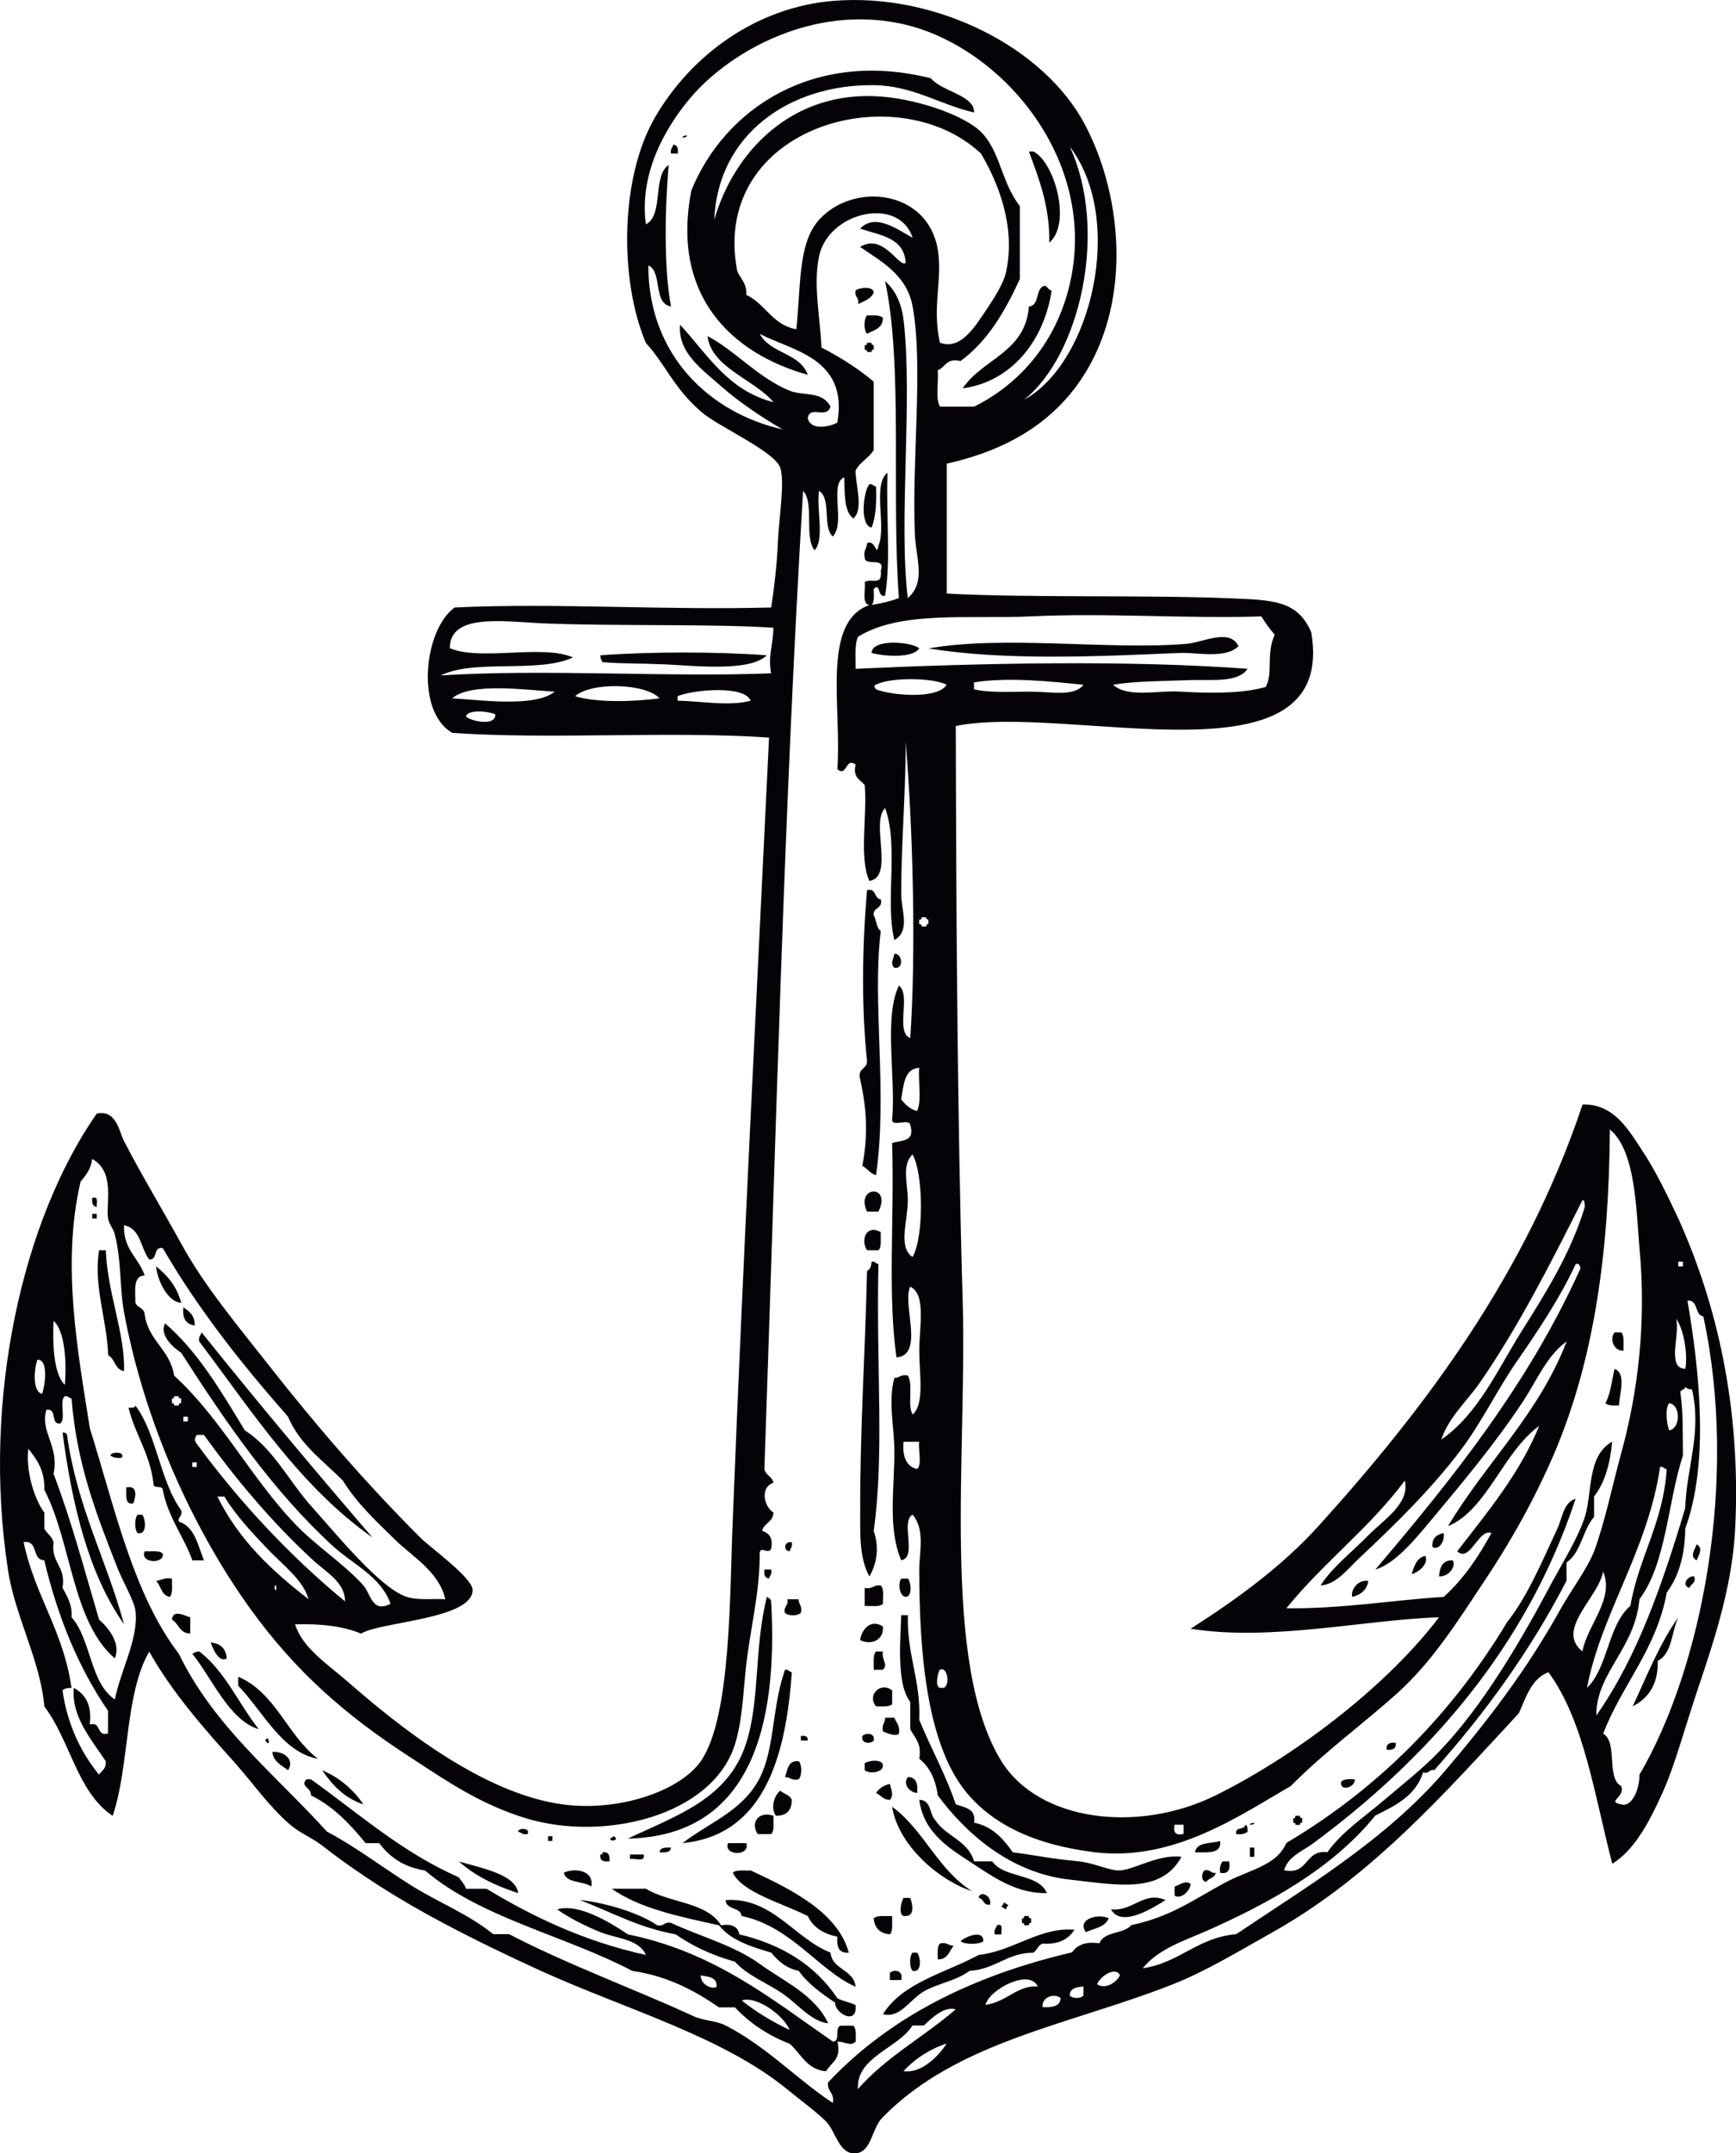
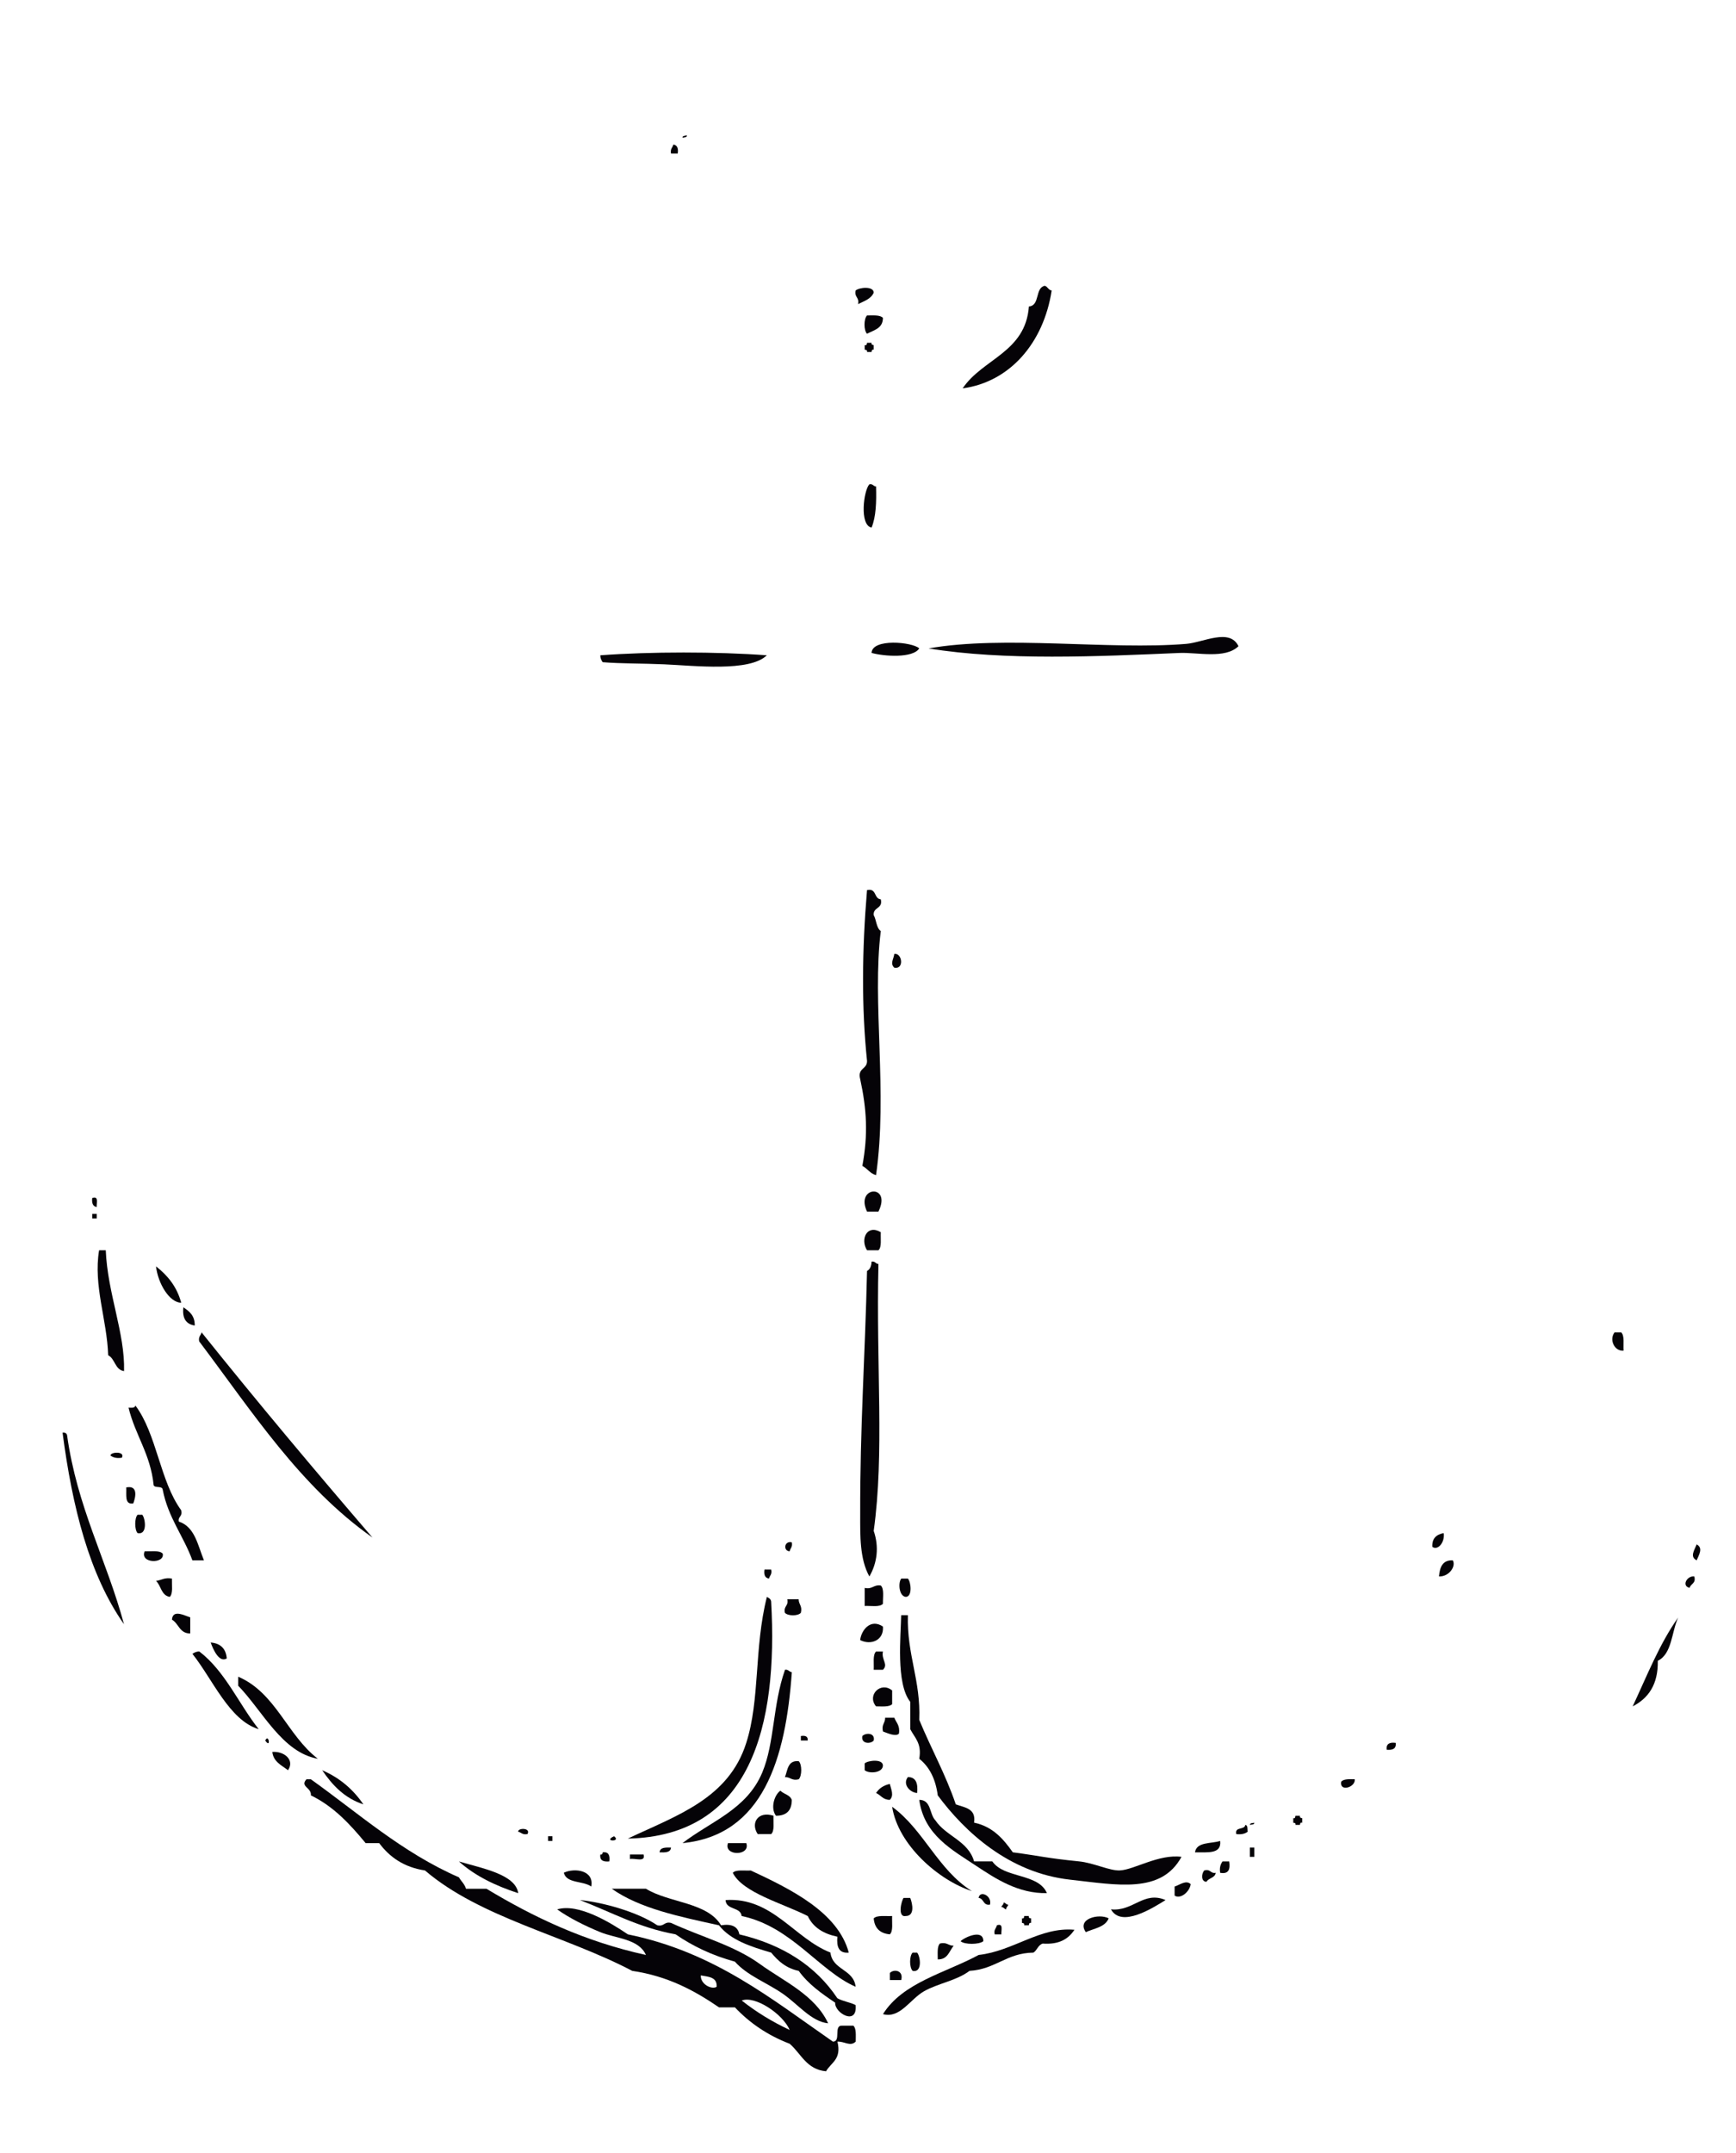
<svg xmlns="http://www.w3.org/2000/svg" width="340.74" height="422.44" viewBox="0 0 340.74 422.44">
  <defs>
    <style>
      .cls-1 {
        clip-path: url(#clippath);
      }

      .cls-2 {
        fill: none;
      }

      .cls-2, .cls-3, .cls-4 {
        stroke-width: 0px;
      }

      .cls-5 {
        mix-blend-mode: multiply;
      }

      .cls-6 {
        clip-path: url(#clippath-1);
      }

      .cls-7 {
        clip-path: url(#clippath-2);
      }

      .cls-3 {
        fill-rule: evenodd;
      }

      .cls-3, .cls-4 {
        fill: #050307;
      }

      .cls-8 {
        isolation: isolate;
      }
    </style>
    <clipPath id="clippath">
      <rect class="cls-2" width="340.74" height="422.44" />
    </clipPath>
    <clipPath id="clippath-1">
      <rect class="cls-2" width="340.74" height="422.44" />
    </clipPath>
    <clipPath id="clippath-2">
      <rect class="cls-2" width="340.74" height="422.44" />
    </clipPath>
  </defs>
  <g class="cls-8">
    <g id="Layer_1" data-name="Layer 1">
      <g class="cls-1">
        <g class="cls-6">
          <g class="cls-5">
            <g class="cls-7">
-               <path class="cls-3" d="m185.83,90.96v25.48c15.54.88,38.7.24,55.44.93,8.56.34,13.42.39,16.11,6.7,5.2,30.92-47.64,13.84-69.78,18.36.08,34.65.27,75.79,1.35,112.72.9,30.07-4.28,71.13,7.6,90.36,7.41,11.91,26.92,14.19,42.06,6.71,16.62-8.25,34.08-22.05,43.83-34.93-14.18.42-33.08,4.78-48.73,2.24,9.18-5.9,17.73-12.07,25.06-20.12,20.89-23.09,40.71-49.34,51.85-82.73,6.25-.19,9.17,5.24,11.65,8.94,2.74,4.14,5.04,8.95,7.14,13.42,7.6,16.84,12.26,36.94,11.19,60.37-.48,10.86-3.63,20.93-7.14,31.31-2.59,7.63-4.67,15.53-7.17,21.05-2.47,5.46-5.4,11.14-9.83,13.87-3.47-13.21-5.47-27.94-12.53-37.58-3.36,1.27-4.36,4.86-5.82,8.06-14.18,15.25-28.76,31.99-48.31,42.94-6.21,3.47-13.14,7.71-19.69,10.26-20.05,7.91-42.18,11.11-56.79,25.99-2.27,2.16-2.16,6.86-5.36,7.14-3.32.26-3.93-4.37-5.82-6.25-1.96-1.97-5.13-4.24-7.6-6.29-12.73-10.41-31.77-15.73-48.33-23.24-6.45-2.94-12.77-5.98-19.21-9.4-8.55-4.52-16.43-9.49-23.75-15.19-1.93-1.51-4.4-2.48-6.23-4.05-4.18-3.55-7.57-8.48-11.19-12.5-5.63-6.24-12.07-13.53-16.54-21.51-4.82,8.29-3.86,22.43-7.17,32.22-6.99-4.65-8.37-14.88-13.42-21.46-.73-8.9-5.82-17.88-7.14-26.83-5.17-33.77,3.01-68.85,17.43-89.48,3.85-.8,4.35,3.4,5.36,5.41,3.42,6.63,7.36,13.1,11.22,20.11,4.55,8.33,11.1,16.08,17.42,24.14,8.72,11.1,18.66,22.7,29.53,33.54,1.69,1.74,10.34,7.93,10.25,10.29-.11,5.76-18.19,6.17-21.9,8.53-3.47-1.47-7.91-1.97-12.95-1.82,1.46,4.63,6.22,7.68,10.26,11.19,10.09,8.82,26.67,22.12,42.48,24.16,10.75,1.39,22.67-2.54,26.88-8.48,6.04-8.63,5.66-33.19,6.29-47.41,1.99-50.77,4.81-105.24,7.12-153.43-19.7-1.34-42.52.43-62.18-.92-7.32-4.25-5.55-20.28.47-24.6,19.88-.93,41.13.57,62.13,0,.63-4.12,1.16-8.68,1.35-13.42.2-4.31,1.31-10.83.47-13.88-.96-3.31-12.22-8.13-15.65-11.17-5.37-4.71-6.95-9.25-10.76-13.42-5.25-12.33-5.09-32.46,1.78-44.25C135.72,10.67,148.6,1.42,163.47.18c20.05-1.7,41.64,9.02,49.65,24.59,7.41,14.31,8.94,35.05-.92,49.66-5.52,8.16-13.96,13.75-26.37,16.53m5.36-11.18c8.68-4.31,15.46-11.99,18.35-22.36,7.06-25.24-12.91-48.57-32.65-52.77-17.23-3.7-33.34,5.28-41.17,14.3-5.33,6.21-10.3,15.31-8.94,25.06,3.54-1.82,1.23-9.48,4.47-11.65-.72,8.14-1,20.24.46,27.76-3.62-.58-1.61-6.75-4.46-8.06,0,17.66,12.06,28.95,26.37,32.19-4.02-2.34-8.41-5.24-12.08-8.47-3.43-3.08-8.59-6.53-8.05-12.07,5.39,5.83,9.4,12.94,18.34,15.19-3.85-4.52-12.25-6.79-12.95-12.96,5.44,2.85,9.99,8.24,16.11,10.71,2.66,1.09,6.37-.03,8.02,3.13-.77,2.51-4.05-.32-4.47,2.24.53,2.43,4.08,1.81,5.81.89,2.27-12.88-9.36-14.18-15.22-17.43,1.93,3.87,7.94,3.74,9.41,8.05-15.11-4.23-26.91-15.68-22.82-36.23,6.59-16.08,24.14-27.69,46.99-21.94,2.2,2.63,8.6,3.32,8.48,6.71-6.75-1.55-12.06-5.29-19.7-5.36-16.5-.2-30.61,9.67-31.3,26.41,3.89-13.46,15.38-25.49,32.69-24.18,6.4.49,14.11,2.89,18.31,5.82,5.17,3.58,4.93,10.49,8.98,15.66v14.33c-2.93,6.37-6.32,12.19-11.64,16.08-2.78-.69-2.93,1.23-4.47,1.81.2,2.31-.5,5.56.43,7.13h6.7Zm1.35-17.42c1.61-2.43,4.32-6.21,4.93-8.99,1.93-8.98-1.54-17.5-4.93-23.25-16.66-15.57-53.05-5.17-47.88,22.83.31,1.43,2,2.39,1.81,4.89,3.78,1.77,5.13,5.93,9.83,6.75.92-8.68.31-16.86,4.47-21.48,6.78-7.48,21.28-5.86,23.28,5.77,1.01,6.02-1.16,11.15.43,18.35,3.5,1.35,6.13-2.04,8.06-4.89m8.48,16.07c13.18-7.17,19.93-35.31,8.95-49.65,7.64,16.49,2.01,40.94-8.95,49.65m-40.24-28.18c-1.24,5.67.28,12.53.45,17.94,3.71,1.92,7.18,4.11,10.26,6.7v13.42c-.93,1.58-2.7,2.31-3.55,4.01-.09,2.59,1.66,7.75-.47,9.41-1.85-1.44-1.65-4.9-1.77-8.06-3.01,1.23.31,8.93-2.24,11.6-2.08-1.77-.23-7.48-2.7-8.95-.54,3.62,1.14,9.52-.88,11.65-2.09-2.55,0-9.26-2.25-11.65-3.78,62.76-5.35,127.68-7.6,191.91.24,1.23,1.56,1.46,1.78,2.69-2.69.86-1.87,4.71,0,5.82-.07,1.89-1.8,2.06-2.23,3.59,1.31.46,2.23,1.31,1.77,3.55-.62,1.3-2.42-1.05-2.23,1.35-.08,7.71-1.85,14.3-2.66,21.47-.58,5.16-.73,10.91-2.24,15.65-4.51,13.95-25.72,19.08-41.13,14.34-9.02-2.77-15.8-7.52-22.83-12.1-12.87-8.37-22.28-16.81-30.88-28.61-11.45-15.81-21-36.81-25.05-58.6-.88-4.86-.46-10.02-1.81-15.23-.24-1.08-1.12-1.89-1.31-3.12-.47-2.78,1.47-9.17-3.12-11.64-.24,2-1.27,3.23-2.28,4.46-3.77,16.2-.54,33.32,1.82,48.34,4.9,15.65,8.52,32.58,17.47,44.27,6.94,14.34,18.96,23.71,29.06,34.88,5.64,2.98,10.75,6.91,16.11,10.29,5.47,3.51,11.49,5.75,16.54,9.84h3.12c11.41,5.96,25.45,11.1,36.23,16.11,1.9.88,4.52.88,6.25,1.8,8.02,4.09,14.11,10.65,21.05,15.2.39-2.05-1.14-2.17-.93-4.02,11.88-12.65,28.07-20.9,47.88-25.52,1-1.39,2.58-2.2,5.4-1.77.84-2.4,4.75-1.78,6.24-3.58,7.57-1.58,12.06-4.87,17.9-8.06,5.31-2.93,10.52-3.44,12.53-8.05,18.15-10.76,32.49-25.33,43.36-43.36,4.09-5.14,7.13-12.54,9.86-18.36.93-1.97,1.16-5.09,3.56-5.82-9.72,29.5-29.38,51.23-51.42,67.54-2.16,1.62-5.06,2.62-5.79,5.36,4.93.96,3.94-4.09,8.48-3.55,2.82-3.94,6.97-6.71,10.72-9.87,3.54-3.01,8.21-6.71,11.18-9.83,8.72-9.06,16.19-21.93,22.36-33.55,2.16-3.96,5.01-8.58,6.28-12.52,1.5-4.71.39-12,5.36-14.77-.39,4.39-1.47,8.09-3.55,10.75v4.01c-2.25,2.58-2.55,7.01-5.4,8.94v3.58c-7.17,13.85-16.03,26.02-25.94,37.14-1.08-.2-.97.81-2.23.46-1.39,4.54-5.36,6.5-9.37,8.47-8.36,10.38-21.05,17.32-33.57,22.83-4.13,1.78-9.18,3.47-12.07,7.13,7.25-1.07,10.64-6,18.36-6.7,13.25-8.95,28.99-18.19,40.71-31.73,8.52-9.95,16.23-20.01,22.78-31.77,2.04-3.7,5.44-8.25,6.75-11.64,2.08-5.62,3.51-12.6,5.31-19.23,3.24-11.76,4.98-25.49,3.58-40.25-.65-7.4-.72-19.08-5.81-23.24-.15,24.66-3.24,45.29-10.71,63.07-3.98,9.37-8.83,17.92-13.88,25.47-5.33,8.02-10.17,15.74-16.97,21.91-7.06,6.36-14.54,11.72-21.05,18.35-10.1,5.81-22.98,14.85-38.47,13-11.48-1.39-20.13-5.32-25.51-12.11-7.45-9.43-8.96-26.83-8.96-43.37,0-3.42,1.2-7.75-1.3-10.75-2.47,1.27.99,8.44-2.24,8.94-2.69-6.24-1.31-14.15-1.35-21.43,0-4.82-1.27-9.57,0-14.34,1.04,0,1.35-.77,2.66-.46,1.09,1.82-.15,5.85.93,7.63,2.39-2.04,1.3-7.93,1.3-12.53s1.4-11.06-1.77-12.53c-1.66,3.35,2.89,13.38-2.7,13.87-1.77-12.13-.39-27.59-.86-42.06,1.78-.57,4.6-.18,3.56-3.57-.19-1.27-3.39.39-3.56-.89.78-8.45-1.69-20.16,1.33-26.42,2.46,1.78-.78,9.1,2.23,10.3,1.16-16.96.54-40.58-.89-58.14.04,9.22-.92,20.75-.88,29.95,0,3.05,1.85,7.21-1.35,8.95-1.85-7.64.9-18.46-1.81-25.9-2.93,2.86,1.89,13.5-3.09,14.31-2.07-4.56-.39-12.8-.92-18.82-.85-1.04-2.39-1.46-1.78-4-2.01-1.59-1.66,2.54-3.59.88.9-11.95-3.19-28.88,6.29-32.19-1.57-.24-.69-2.93-.92-4.52,1.46-.84,3.47.89,3.16-2.2,1-2.97-3.23-.65-3.16-2.7-.32-1.34.46-1.62.46-2.71,1.63-.88,1.85,2.86,2.24.47,1.62-3.74-1.24-11.95,1.78-14.3-.31,8.79.69,16.81-.47,24.13-1.62.39-.81-2.73-2.24-1.31,0,1.16.2,2.54-.42,3.12,1.96-.31,3.73-.73,5.36-1.35-1.48-19.86.83-45.87-2.71-62.18,2.08,1.81,3.24,4.47,3.63,7.59,1.84,15.8-1.01,39.48.83,54.59,3.63-3.13,1.59-7.79,1.39-12.52-.65-14.24,1.7-33.05-.45-44.72-1.19-6.44-6.63-9.02-10.29-11.65,4.58-2.81,7.66,4.18,8.93,3.13-.26-4.97-5.01-5.4-8.93-6.71,3.04-3.27,7.74.46,10.29,1.78-2.63-8.22-16.42-5.16-18.35,3.58m41.6,70.7c-12,.57-25.65-1.19-33.97,4.01-.7,1.55-.43,4.09-.46,6.28,23.86-1.11,53.2-1.77,76.94,0-2,2.9-7.28,2-12.1,2.24-4.98.18-10.25.18-14.31.89,2.97,2.66,8.83,1.03,13.42,1.35,5.59.34,11.99.39,16.53-.92,1.55-2.82,0-6.32,1.78-10.26-1-1.12-1.85-2.32-2.62-3.59-14.19.5-30.23-.73-45.21,0m-96.18,1.35c-7.8-.4-17.9-1.89-17.9,4.89,6.08,2.58,18.12-.81,24.17,1.81-6.67,3.17-19.38.26-25.94,3.54,20.27-1.31,44.63.39,64.83-.42-.62-3.55.35-5.24.46-8.94-12.33-.81-31.45-.26-45.63-.88m65.75,12.07c-.54.07-.26.5,0,.88,3.05,1.24,12.11,2,13.88-.88-2.62-1.43-11.26-1.5-13.88,0m19.24-.47v1.35c2.89.73,7.14.47,11.19.47,3.81,0,8.55,1.04,10.28-1.35-6.36-.66-14.84-1.55-21.47-.47m-78.29,2.71c4.28,1.34,11.72,1.07,16.57.42-2.7-2.97-13.42-3.25-16.57-.42m-24.13.42c5.7.34,16.38,1.8,20.12-1.31-5.7-.32-16.42-1.88-20.12,1.31m44.25-.42v.88c4.44.07,10.18,1.16,14.35,0-1.35-3.16-11.56-2.09-14.35-.88m-41.56,4c.86.82,5.79,2.05,5.79-.42-1.07-.58-5.39-1.12-5.79.42m88.97,39.82v.89c.31.04.54.08.47.47h.93c0-.28.07-.55.42-.47v-.89c-.28-.04-.5-.07-.42-.45h-.93c0,.3-.08.53-.47.45m-3.54,35.31c.85.96,1.7,1.89,3.12,2.25.97-2,.2-5.75.42-8.49-3,.23-3.04,3.51-3.54,6.24m1.31,19.7c.04,3.97-2,9.28.93,11.19,2.24-3.83,2.16-16.32,0-20.12-2.19,2.11-.93,5.73-.93,8.94m112.31,35.78c-2.59,3.74-6.13,6.82-7.6,11.22,7.25-5.02,11.06-13.74,15.65-21.06,4.83-7.67,9.73-15.42,12.53-24.59-.07-.54.04-1.28-.46-1.35-6.32,12.61-12.64,24.94-20.11,35.78M28.39,250.22c-2.32.07-1.81,2.97-1.81,5.35.36,1.03,1.73,1,1.81,2.23.69,5.29,5.01,6.91,5.78,12.07,8.98,8.17,14.8,19.54,23.29,28.63,4.27,4.62,9.83,8.06,13.87,12.53,1.4,1.55,1.7,5.56,5.33,3.59-1.96-5.36-7.28-7.67-11.18-11.18-11.87-10.84-21.13-24.37-29.91-38.04-1.62-1.09-4.33-3.44-3.17-5.79,6.55,5.67,11.04,13.42,15.66,21.01,5.47,3.43,8.74,10.06,12.95,14.77,4.59,5.08,13.49,16.15,18.81,17.89,2.27.73,5.17.3,7.59.47-1.26-5.44-6.35-8.26-9.83-11.65-3.69-3.62-7.48-7.09-10.29-11.64-3.86-3.9-8.45-7.06-10.76-12.53-8.98-10.22-17.51-20.9-24.59-33.08-2.01-.34-.85,2.38-2.66,2.23-1.7-2.19-1.66-6.13-4.94-6.7-.16,4.78,2.89,6.36,4.05,9.84m301.01-1.78h.92v-.93h-.92v.93Zm-31.78,18.78c-3.77,5.52-6.82,11.79-10.71,17-5.94,7.93-13.34,15.1-20.12,21.46-2.24,2.04-4.39,5.13-7.59,5.36,2.24-3.54,6.09-6.48,9.37-9.83,3.08-3.16,8.2-6.21,7.17-10.75-6.87,9.25-16.05,16.15-23.25,25.05,11.14.12,20.47-1.57,30.88-2.23,3.85-3.47,6.79-7.79,9.36-12.52-2.5-1.02-4.2,5.95-6.7,3.57,5.9-7.68,12.14-15.03,16.08-24.59-7.11,5.13-10.27,16.53-17.89,19.66,7.4-12.42,17.77-21.9,23.28-36.24-3.79,2.71-5.78,7.48-8.48,11.65-5.54,8.4-12.18,16.31-18.36,23.7-3.07,3.67-6.86,8.26-10.71,9.41,15.2-17.92,29.95-36.23,40.25-59.05-.08-.55-.16-1.05-.92-.89-3.17,6.78-7.17,12.76-11.65,19.24m33.15,32.65c-.07,5.32-1.31,9.45-3.62,12.53-2.08,11.3-8.79,18.05-12.49,27.71,2.93,1.7.54,8.72,3.54,10.29.85,2.24-3,3.04,0,3.58,2.04.66,3.63-2.92,3.58-5.81,12.23-20.87,19.48-57.71,12.54-89.91-1.78-.3-.92-3.27-3.12-3.11,2.39,13.91,4.27,31.88-.43,44.71m0-31.31c.55-2.66-.27-7.82-1.81-9.86.89,3.01-1.96,9.72,1.81,9.86m-318.04,3.13c.28-3.52.23-10.38-2.23-12.54-.15,3.32-.22,10.29,2.23,12.54m-4.47,1.76c.48-1.23,1.39-6.74-.92-6.7-.62,1.58-1.08,6.32.92,6.7m321.59,0c.54,4.13.39,7.06.46,12.11-3.01,9.22-3.25,21.16-8.53,28.19-.88,9.8-8.52,14.41-8.47,22.81,8.02-11.37,12.99-25.78,17.46-40.71.2-7.74,3.32-14.8,1.31-23.28-.62.04-1-.19-1.31-.46-.07.73-1.16.39-.92,1.34m-318.05,5.83c-1.99.23-.5-3.04-2.69-2.7-1.35,4.31,2.54,6.98,1.39,12.57,3.46,9.02,6.09,18.96,8.94,28.6,1.78,1.55,4.32,4.6,3.09,7.61-8.4-7.21-8.49-22.79-13.84-33.08.11-3.86-1.5-5.97-3.13-8.05-.54,4.01,1.01,9.67,3.13,12.52v3.13c.49,1,1.49,1.47,1.81,2.7-.53,4.1,2.46,4.63,1.77,8.94.85,1.65,1.93,3.16,1.77,5.78,3.86,4.35,3.59,12.83,8.49,16.11,1.16-5.78,4.74-12.11,4.04-17.43-.26-1.97-2.42-5.55-3.59-8.52-4.13-10.53-7.93-20.24-8.95-33.11-.54,0-.6-.55-1.31-.43-1.19.93.31,4.51-.93,5.36m21.94-4.93v.93c.27,0,.5.08.43.46h.93c0-.31.07-.53.46-.46v-.93c-.32,0-.55-.04-.46-.43h-.93c0,.26-.09.54-.43.43m293.87,6.28c2.24-.34,2.36-4.97,0-5.36-.84,1.16-.46,4.09,0,5.36m-291.63-1.77h.89v-.93h-.89v.93Zm2.65,4.42c8.49,11.49,18.12,21.86,29.08,30.88.07-3.74-3.85-5.82-6.25-8.06-8.02-7.36-15.18-15.92-21.44-24.59h-1.39c-.49.69-.49,1.15,0,1.77m141.36,4.94c1.05-.89.2-3.7.42-5.36h-3.07c-.25,2.89.53,4.81,2.64,5.36m-142.24-.43h.88v-.88h-.88v.88Zm273.75,43.36c4.16-4.03,4.09-12.33,8.52-16.11,1.66-9.63,6.43-16.19,7.13-26.82-.54,0-.61-.58-1.3-.43-2.43,16.5-11.57,28.72-14.35,43.36m-250.93-17.41c-1.08-3.82-5.05-6.7-8.06-9.87-3.08-3.23-6.2-6.55-8.47-10.26h-1.36c4.17,8.48,10.73,14.61,17.89,20.13m-46.53,17.41c-.76-.02-1.38.12-1.77.47,1,6.86,3.62,12.14,7.16,16.54.54-.79,1.52-1.17,1.31-2.67-2.59-3.97-6.82-8.71-6.24-14.35,2.24,1.24,3.58,3.28,3.12,7.18,2.4-.61,1.2,2.39,3.59,1.77v-4.46c-5.71-8.3-9.83-18.21-12.52-29.54-2.51,0-1.05-3.97-4.05-3.55,2.19,10.47,7.86,17.5,9.4,28.6m296.57-7.16c.89-5.08,6.36-10.32,4.05-15.64-.89,5.08-9.44,11.4-4.05,15.64m-256.74-12.49c.5,1.78.5-1.77,0,0m131.04,19.65c1.62.25,1.31-4.28-.42-3.58-.39.47-1.23,3.9.42,3.58m47.41,28.65v-1.81h-1.77c-.31,1.54.24,2.16,1.77,1.81m-16.97,29.49c1.62,1.12,3.86-.39,4.48-1.77-.93-1.86-4.01.37-4.48,1.77m-21.92,4.05c4.24-.58,6.36-3.97,10.29-3.58-1.62-3.62-9.53.54-10.29,3.58m16.54-1.82c.62.62,2.12.62,2.7,0v-1.77c-1.39.07-2.66.31-2.7,1.77m-5.32,2.27c1.77.05,3.47-.07,3.54-1.81-1.3-1-3.77-.15-3.54,1.81m-23.29,3.59h-2.24c-2.89,4.56-11.1,6.17-10.72,12.49,5.39-6.24,12.95-10.25,19.19-15.65-2.16-.7-4.74,1.7-6.24,3.16m-4,8.95c3.38.53,6.74-2.73,8.47-5.41-3.47,1.16-6.25,3.01-8.47,5.41" />
              <path class="cls-3" d="m133.95,27.01c0-.42.53-.34.88-.46,0,.46-.54.36-.88.46" />
              <path class="cls-3" d="m132.17,28.35c.77.12,1.01.78.85,1.78h-1.31c-.19-.93.31-1.19.47-1.78" />
-               <path class="cls-3" d="m201.95,29.71h.88c4.22,2.16,7.52,14.19,3.13,17.88.07-7.4-2.08-12.56-4.01-17.88" />
              <path class="cls-3" d="m205.07,56.07c.58.16.68.82,1.35.93-1.59,10.32-8.25,17.95-17.47,19.19,3.9-5.82,12.34-7.05,13-16.07,2.23-.15,1.15-3.66,3.12-4.05" />
              <path class="cls-3" d="m171.49,57.42c-.54,1.24-1.89,1.66-3.08,2.24.31-1.35-.76-1.31-.47-2.66.65-.62,3.55-.93,3.55.42" />
              <path class="cls-3" d="m170.18,61.89c1.15,0,2.55-.14,3.12.47,0,2.09-1.77,2.39-3.12,3.12-.66-.65-.66-2.93,0-3.59" />
              <path class="cls-3" d="m170.18,67.25h.89c-.08.38.19.42.42.46v.89c-.38-.08-.38.19-.42.46h-.89c.07-.38-.16-.43-.46-.46v-.89c.38.08.43-.14.46-.46" />
              <path class="cls-3" d="m170.64,95.01c.69-.15.77.42,1.31.42.09,3.06,0,5.94-.88,8.08-2.43-.48-1.55-7.33-.43-8.5" />
              <path class="cls-3" d="m243.08,126.78c-2.62,2.55-8.06,1.17-11.6,1.32-15.92.69-34.38,1.54-49.22-.89,14.79-2.62,35.53.35,50.54-.89,3.39-.27,8.55-3.16,10.29.46" />
              <path class="cls-3" d="m180.43,127.2c-1.23,1.97-6.93,1.58-9.36.89.11-2.89,7.98-2.16,9.36-.89" />
              <path class="cls-3" d="m150.52,128.55c-3.36,3.32-14.19,2.04-20.16,1.78-4.25-.19-8.44-.12-12.07-.42-.24-.35-.46-.72-.46-1.35,9.86-.73,22.83-.73,32.69,0" />
              <path class="cls-3" d="m170.18,174.62c1.93-.44,1.31,1.7,2.7,1.81.46,1.92-1.55,1.47-1.39,3.11.55.97.51,2.51,1.39,3.12-1.74,13.88,1.39,31.73-.93,47.88-1.19-.31-1.7-1.31-2.69-1.81,1.16-6.21.85-11.14-.42-17.01-.59-2.23,1.37-1.89,1.34-3.58-1.08-10.45-1-21.62,0-33.54" />
              <path class="cls-3" d="m175.53,187.14c1.58-.22,1.97,3.09,0,2.71-.88-.85-.12-1.66,0-2.71" />
              <path class="cls-3" d="m172.42,237.69h-2.24c-2.39-5.02,4.93-5.48,2.24,0" />
              <path class="cls-3" d="m18.1,235.03c1.35-.47.81,1,.89,1.77-.77-.11-1-.77-.89-1.77" />
              <rect class="cls-4" x="18.1" y="238.15" width=".89" height=".89" />
              <path class="cls-3" d="m172.88,241.74c-.07,1.26.22,2.93-.46,3.54h-2.24c-1.39-2.2.03-5.16,2.7-3.54" />
              <path class="cls-3" d="m19.45,245.28h1.31c.35,8.48,3.79,16.23,3.59,23.71-1.81-.27-1.73-2.4-3.12-3.12-.22-6.94-2.94-13.69-1.78-20.59" />
              <path class="cls-3" d="m171.07,247.51c.74-.12.76.43,1.35.47-.47,20.25,1.19,37.16-.93,52.36,1.08,3.12.69,6.28-.85,8.94-1.92-3.47-1.8-8.05-1.8-12.1-.05-17.27.96-31.04,1.34-47.84.61-.32.85-.97.89-1.82" />
              <path class="cls-3" d="m30.62,248.44c2.24,1.74,4.09,3.94,4.95,7.14-2.31-.04-4.55-3.74-4.95-7.14" />
              <path class="cls-3" d="m35.99,256.47c1.15.77,2.27,1.61,2.23,3.58-1.65-.27-2.49-1.35-2.23-3.58" />
              <path class="cls-3" d="m39.57,261.39c10.94,13.65,22.16,27.02,33.54,40.25-14.19-9.99-23.6-24.68-34.01-38.48-.2-.92.31-1.16.47-1.77" />
              <path class="cls-3" d="m316.9,261.39h1.31c.69.66.38,2.32.47,3.59-1.85.15-2.85-2.19-1.78-3.59" />
-               <path class="cls-3" d="m316.9,268.56c2.35.78.99,4.98.86,7.17-1.09.04-2.13.04-2.67-.46,1.04-1.78,1.27-4.39,1.81-6.71" />
              <path class="cls-3" d="m35.11,298.51c3.15,1.04,3.7,4.62,4.92,7.6h-2.27c-1.74-4.78-4.75-8.36-5.82-13.84-.08-.85-1.51-.27-1.78-.89-.61-6.12-3.63-9.83-4.93-15.22.65.03,1.27.08,1.34-.43,4.21,5.6,4.82,14.85,8.99,20.55.34,1.28-.66,1.16-.46,2.23" />
              <path class="cls-3" d="m12.28,281.06c.53-.04.77.12.88.47,1.96,14.14,7.75,24.44,11.18,37.12-6.82-9.7-10.14-22.93-12.06-37.58" />
              <path class="cls-3" d="m21.69,285.56c-.08-.73,2.93-.92,2.23.42-1.08.17-1.73-.06-2.23-.42" />
              <path class="cls-3" d="m24.77,291.81c2.39-.49,1.85,1.94,1.39,3.13-1.77.31-1.3-1.7-1.39-3.13" />
              <path class="cls-3" d="m27,297.17h.93c.62.77,1.04,4.01-.93,3.6-.61-.68-.61-2.95,0-3.6" />
              <path class="cls-3" d="m283.37,300.77c.26,1.91-1.24,3.49-2.24,2.68-.08-1.69.85-2.42,2.24-2.68" />
              <path class="cls-3" d="m155.41,302.57c.2.93-.3,1.16-.42,1.77-1.31-.07-1.08-2.11.42-1.77" />
              <path class="cls-3" d="m333.02,302.99c1.31.69.47,2,0,3.12-1.39-.69-.47-1.96,0-3.12" />
              <path class="cls-3" d="m28.39,304.34c1.27.04,2.93-.24,3.55.46.45,2.04-4.55,1.97-3.55-.46" />
-               <path class="cls-3" d="m279.73,305.23c.78,1.35-1.08,3.2-2.66,3.58.51-1.55.98-3.2,2.66-3.58" />
              <path class="cls-3" d="m285.15,306.11c.69,1.16-.74,3.24-2.71,3.16.16-1.81.69-3.24,2.71-3.16" />
              <path class="cls-3" d="m150.05,307.92h1.31c.24.93-.3,1.19-.42,1.77-.81-.12-1.04-.76-.89-1.77" />
              <path class="cls-3" d="m332.55,309.27c.39,1.39-.69,1.39-.92,2.24-1.62-.35-.53-2.42.92-2.24" />
              <path class="cls-3" d="m33.75,309.69c-.04,1.32.24,2.93-.42,3.59-1.7-.27-1.7-2.2-2.7-3.13,1.05-.15,1.67-.72,3.13-.46" />
              <path class="cls-3" d="m176.89,309.69h1.31c.61.66.93,3.56-.42,3.59-1.34-.15-1.53-2.78-.88-3.59" />
-               <path class="cls-3" d="m268.57,310.15c-.27,1.78-1.47,2.71-3.13,3.13-.42-1,.81-3.47,3.13-3.13" />
              <path class="cls-3" d="m172.88,311.05c.7.65.39,2.31.42,3.59-.65.7-2.27.37-3.58.42v-3.54c1.54.34,1.73-.69,3.16-.47" />
              <path class="cls-3" d="m150.52,313.29c.39.2.77.39.84.89,1.39,24.52-4.04,46.02-28.13,46.52,9.71-4.58,19.78-7.86,23.24-18.76,2.74-8.56,1.51-18.55,4.05-28.65" />
              <path class="cls-3" d="m154.53,313.75h2.23c0,1.04.77,1.3.43,2.66-.58.65-2.51.65-3.13,0-.32-1.36.78-1.32.47-2.66" />
              <path class="cls-3" d="m37.34,317.3v3.16c-2.12,0-2.23-1.93-3.59-2.71.16-2.07,2.36-.84,3.59-.45" />
              <path class="cls-3" d="m176.89,316.87h1.31c-.22,7.83,2.54,12.69,2.23,20.54,2.32,5.63,5.17,10.68,7.17,16.57,1.78.66,4.01.78,3.59,3.59,3.66.77,5.75,3.2,7.6,5.82,5.47.73,6.47,1.12,12.99,1.78,2.96.3,6.05,1.89,8.05,1.77,2.74-.12,7.63-3.25,12.07-2.66-3.97,7.28-12.53,5.52-21.93,4.47-11.95-1.34-20.63-9.4-25.91-16.53-.42-3.2-1.62-5.59-3.63-7.18.54-3.04-.91-4.12-1.77-5.81v-5.36c-2.85-3.58-1.84-13.05-1.78-17" />
              <path class="cls-3" d="m173.3,319.1c.23,2.66-2.31,3.74-4.47,2.66.22-1.96,2.04-4.29,4.47-2.66" />
              <path class="cls-3" d="m41.35,322.23c1.93.16,3,1.2,3.16,3.13-1.48.88-2.63-1.66-3.16-3.13" />
              <path class="cls-3" d="m50.76,339.23c-5.75-1.74-9.02-9.79-12.99-14.77.35-.24.74-.47,1.35-.47,5.08,3.89,7.72,10.26,11.65,15.23" />
              <path class="cls-3" d="m171.95,324h1.35c-.34,1.65,1.12,2.51,0,3.58h-1.81c.08-1.26-.23-2.92.46-3.58" />
              <path class="cls-3" d="m154.07,327.58c.7-.11.78.42,1.35.47-1.19,16.96-5.63,32-21.46,33.54,5.62-4.32,12.6-6.59,15.65-13.84,2.46-5.87,2.01-13.18,4.47-20.17" />
              <path class="cls-3" d="m46.75,328.94c7.39,3.16,9.62,11.49,15.64,16.1-7.02-1.24-10.87-9.43-15.64-14.33v-1.78Z" />
              <path class="cls-3" d="m175.11,331.64v2.69c-.6.59-1.96.43-3.16.43-1.85-2.2.93-4.96,3.16-3.12" />
              <path class="cls-3" d="m173.73,336.99h1.81c.35.96,1.16,1.51.9,3.12-.62.65-2.16-.07-3.13-.42-.34-1.39.47-1.66.42-2.7" />
              <path class="cls-3" d="m171.49,341.46c-.61.74-2.55.66-2.23-.88.69-.69,2.55-.65,2.23.88" />
              <path class="cls-3" d="m157.19,340.58c.88-.15,1.42.07,1.35.88h-1.35v-.88Z" />
              <path class="cls-3" d="m52.06,341.46c.7-1.49,1.16,1.74,0,0" />
              <path class="cls-3" d="m273.96,341.93c.11,1.16-.62,1.45-1.78,1.34-.15-1.2.62-1.51,1.78-1.34" />
              <path class="cls-3" d="m53.45,343.7c2.27-.19,4.47,1.54,3.08,3.59-1.23-.96-2.86-1.63-3.08-3.59" />
              <path class="cls-3" d="m156.77,345.51c.66.62.66,2.9,0,3.55-1.39.36-1.62-.46-2.7-.42.54-1.39.54-3.35,2.7-3.12" />
              <path class="cls-3" d="m173.3,346.36c-.03,1.47-2.69,1.66-3.58.93v-1.35c.65-.58,3.55-.93,3.58.42" />
              <path class="cls-3" d="m63.24,347.29c3.47,1.5,6.09,3.78,8.09,6.7-3.7-1.23-6.08-3.74-8.09-6.7" />
              <path class="cls-3" d="m178.2,348.63c1.62,0,2.01,1.31,1.81,3.13-1.5-.12-2.89-1.78-1.81-3.13" />
              <path class="cls-3" d="m60.16,349.06h.85c9.41,6.71,17.88,14.35,29.06,19.24.48.8,1.12,1.31,1.39,2.24h4.02c9.21,5.55,19.2,10.33,31.3,12.99-1.39-3.16-5.79-3.2-8.94-4.47-3.09-1.27-6.1-2.78-8.48-4.47,4.12-1.27,10.41,2.55,13.88,4.9,16.96,3.46,28.17,12.68,40.24,21.04,1.66.03.08-3.2,1.78-3.13h2.23c.62.54.47,1.93.47,3.13-1.08,1.04-2.19-.07-3.59,0,.86,3.51-1.27,4.09-2.23,5.82-3.85-.35-4.9-3.47-7.14-5.4-4.32-1.65-7.86-4.08-10.75-7.14h-3.12c-4.78-3.27-10.02-6.13-17.04-7.16-13.19-6.93-29.84-10.42-40.68-19.7-4.12-.62-6.94-2.62-8.98-5.36h-2.66c-3.04-3.67-6.23-7.17-10.75-9.37.15-1.58-2.23-1.7-.85-3.17m80.5,40.72c.1-1.93-1.63-1.96-3.12-2.23-.08,1.77,2.19,2.85,3.12,2.23m4.92,2.7c2.82,2.23,5.95,4.16,9.41,5.77-1.38-3.16-6.81-6.78-9.41-5.77" />
              <path class="cls-3" d="m265.91,349.06c.19,1.59-3.05,2.55-2.66.47.5-.54,1.53-.5,2.66-.47" />
              <path class="cls-3" d="m174.65,349.98c.24,1,.88,2.27,0,3.12-1.38,0-1.77-.96-2.7-1.34.62-.93,1.47-1.51,2.7-1.78" />
              <path class="cls-3" d="m153.18,351.3c.66.7,1.88.8,2.23,1.81,0,2.09-1.04,3.11-3.11,3.11-1.16-1.57-.24-4.19.88-4.92" />
              <path class="cls-3" d="m175.11,354.46c6.17,4.48,9.02,12.41,15.65,16.54-6.54-2.12-14.49-9.06-15.65-16.54" />
              <path class="cls-3" d="m151.83,356.22c-.07,1.29.24,2.94-.46,3.59h-2.65c-1.43-2.12.02-4.59,3.11-3.59" />
              <path class="cls-3" d="m254.26,356.22h.89c-.08.39.18.43.45.48v.89c-.38-.12-.41.16-.45.42h-.89c.11-.39-.19-.39-.42-.42v-.89c.38.08.38-.19.42-.48" />
              <path class="cls-3" d="m245.32,358.01c.05-.42.58-.34.88-.42,0,.42-.54.34-.88.42" />
              <path class="cls-3" d="m244.43,358.01c.54.08.39.85.46,1.35-.53.39-1.23.58-2.23.46-.35-1.54,1.62-.73,1.77-1.81" />
              <path class="cls-3" d="m101.71,359.35c-.11-.78,2.54-.81,1.82.46-.97.2-1.2-.31-1.82-.46" />
              <rect class="cls-4" x="107.58" y="360.24" width=".84" height=".92" />
              <path class="cls-3" d="m120.52,360.24c1.55,1.15-2.3,1.07,0,0" />
              <path class="cls-3" d="m239.49,361.16c.31,2.66-2.54,2.2-4.94,2.24.31-2.11,3.16-1.66,4.94-2.24" />
              <path class="cls-3" d="m142.89,361.59h3.59c.89,2.58-4.52,2.58-3.59,0" />
              <path class="cls-3" d="m131.7,362.46c-.07,1.01-1.16.97-2.24.94.09-1,1.12-.96,2.24-.94" />
              <rect class="cls-4" x="245.32" y="362.46" width=".88" height="1.82" />
              <path class="cls-3" d="m118.29,363.4c1.16-.17,1.47.62,1.31,1.78-1.16.11-1.93-.16-1.77-1.36.39.08.42-.15.46-.42" />
              <path class="cls-3" d="m123.65,363.82h2.67c.46,1.63-1.74.65-2.67.89v-.89Z" />
              <path class="cls-3" d="m90.07,365.18c4.45,1.34,11.12,2.5,11.65,6.23-4.47-1.46-8.47-3.38-11.65-6.23" />
              <path class="cls-3" d="m239.96,365.18h1.31c.24,1.54-.11,2.54-1.78,2.23-.16-1.03.08-1.7.47-2.23" />
              <path class="cls-3" d="m116.05,370.11c-1.55-1.16-4.85-.56-5.39-2.71,2.16-1.03,6.01-.46,5.39,2.71" />
              <path class="cls-3" d="m166.6,383.07c-1.97.19-2.42-1.16-2.24-3.12-2.74-.58-4.75-1.81-5.81-4.05-4.93-2.51-12.73-4.55-14.72-8.48.6-.69,2.23-.38,3.54-.46,7.86,3.66,17.12,8.21,19.23,16.12" />
              <path class="cls-3" d="m236.38,366.95c1.27-.35,1.15.66,2.24.46-.12,1.03-1.39.99-1.82,1.77-1.11-.04-1-1.64-.42-2.23" />
              <path class="cls-3" d="m233.71,369.64c-.22,1.54-2.04,3.01-3.16,2.24v-1.77c1-.31,2.24-1.36,3.16-.47" />
              <path class="cls-3" d="m120.06,370.53h6.71c4.55,2.81,12.03,2.62,14.76,7.18,2.12-.35,3.31.27,3.59,1.78,8.55,2.03,15,6.19,19.23,12.52,1.05.62,2.51.78,3.59,1.35.39,4.15-4.16,1.57-4.01-.47-2.7-1.81-5.32-3.67-7.16-6.24-2.46-.5-4.05-1.93-5.4-3.58-4-1.17-7.97-2.44-10.25-5.36-7.72-1.7-15.57-3.29-21.05-7.18" />
              <path class="cls-3" d="m194.31,373.66c-1.39.22-1.15-1.2-2.23-1.32.23-1.59,2.69-.42,2.23,1.32" />
              <path class="cls-3" d="m113.82,372.76c4.55.43,11.38,2.36,15.19,4.95,1.39.3,1.32-.78,2.7-.47,5.9,2.74,12.34,4.39,17.43,8.06,4.78,3.46,10.82,6.08,13.41,11.64-3.31-.34-5.86-3.7-8.93-5.82-3.13-2.16-6.95-3.54-9.38-6.28-4.43-1.2-8.29-3.05-11.65-5.36-7.2-1.28-12.61-4.37-18.77-6.72" />
              <path class="cls-3" d="m167.94,389.77c-7.17-3.12-12.61-11.84-22.37-13.88-.22-1.85-3.04-1.11-3.16-3.13,9.18-.61,13.42,7.48,20.59,10.3.39,3.47,4.55,3.23,4.94,6.7" />
              <path class="cls-3" d="m177.36,372.34h1.3c.46,1.15.92,3.55-.89,3.55-1.69.31-.81-3.13-.41-3.55" />
              <path class="cls-3" d="m228.78,372.76c-2.47,1.52-8.68,5.52-10.72,1.82,4.36.46,6.41-3.67,10.72-1.82" />
              <path class="cls-3" d="m197.01,373.23c.4.08.47.44.89.44-.08.37-.42.46-.42.92-.38-.08-.47-.46-.93-.46.08-.35.46-.46.46-.89" />
              <path class="cls-3" d="m175.11,375.89c-.07,1.32.24,2.94-.45,3.59-1.93-.17-3.01-1.21-3.17-3.13.69-.68,2.31-.38,3.62-.46" />
              <path class="cls-3" d="m201.02,375.89h.93c-.09.38.16.46.43.46v.89c-.36-.07-.43.2-.43.47h-.93c.08-.39-.15-.43-.43-.47v-.89c.35.09.43-.15.43-.46" />
              <path class="cls-3" d="m217.61,376.35c-.7,1.74-2.86,1.97-4.49,2.7-1.84-2.61,2.58-3.73,4.49-2.7" />
              <path class="cls-3" d="m195.67,377.71c1.34-.47.81,1,.88,1.78h-1.31c-.24-.93.31-1.17.43-1.78" />
              <path class="cls-3" d="m210.89,378.59c-1.2,1.82-3.01,2.93-6.24,2.71-.93.3-1.09,1.34-1.82,1.77-5.27.07-7.44,3.28-12.53,3.58-2.61,1.96-6.17,2.43-8.93,4-2.78,1.59-4.7,5.4-8.06,4.49,3.89-6.22,12.22-8.07,18.78-11.61,6.85-.77,12.02-5.55,18.81-4.94" />
              <path class="cls-3" d="m193.01,380.83c-.85.69-3.7.69-4.47,0,.77-.77,4.47-2.47,4.47,0" />
              <path class="cls-3" d="m184.49,381.29c1.35-.36,1.66.46,2.7.42-.89,1.08-1.16,2.73-3.13,2.69,0-1.19-.15-2.55.43-3.12" />
              <path class="cls-3" d="m179.13,383.07h.88c.67.77,1.05,4-.88,3.58-.66-.66-.66-2.94,0-3.58" />
              <path class="cls-3" d="m176.89,388.45h-2.23v-1.39c.85-.85,2.73-.47,2.23,1.39" />
              <path class="cls-3" d="m329.4,317.3c-1.32,2.85-1.2,7.17-4.01,8.52.09,4.7-1.89,7.37-4.93,8.94,2.81-6.01,5.29-12.33,8.95-17.46" />
              <path class="cls-3" d="m180.43,353.1c2.4,0,1.97,2.82,3.16,4.01,2.09,3.15,6.45,4.01,7.6,8.06h3.58c2.33,3.39,9.02,2.27,10.72,6.23-5.62.12-10.1-2.85-13.88-5.35-4.69-3.12-10.25-6.05-11.18-12.95" />
            </g>
          </g>
        </g>
      </g>
    </g>
  </g>
</svg>